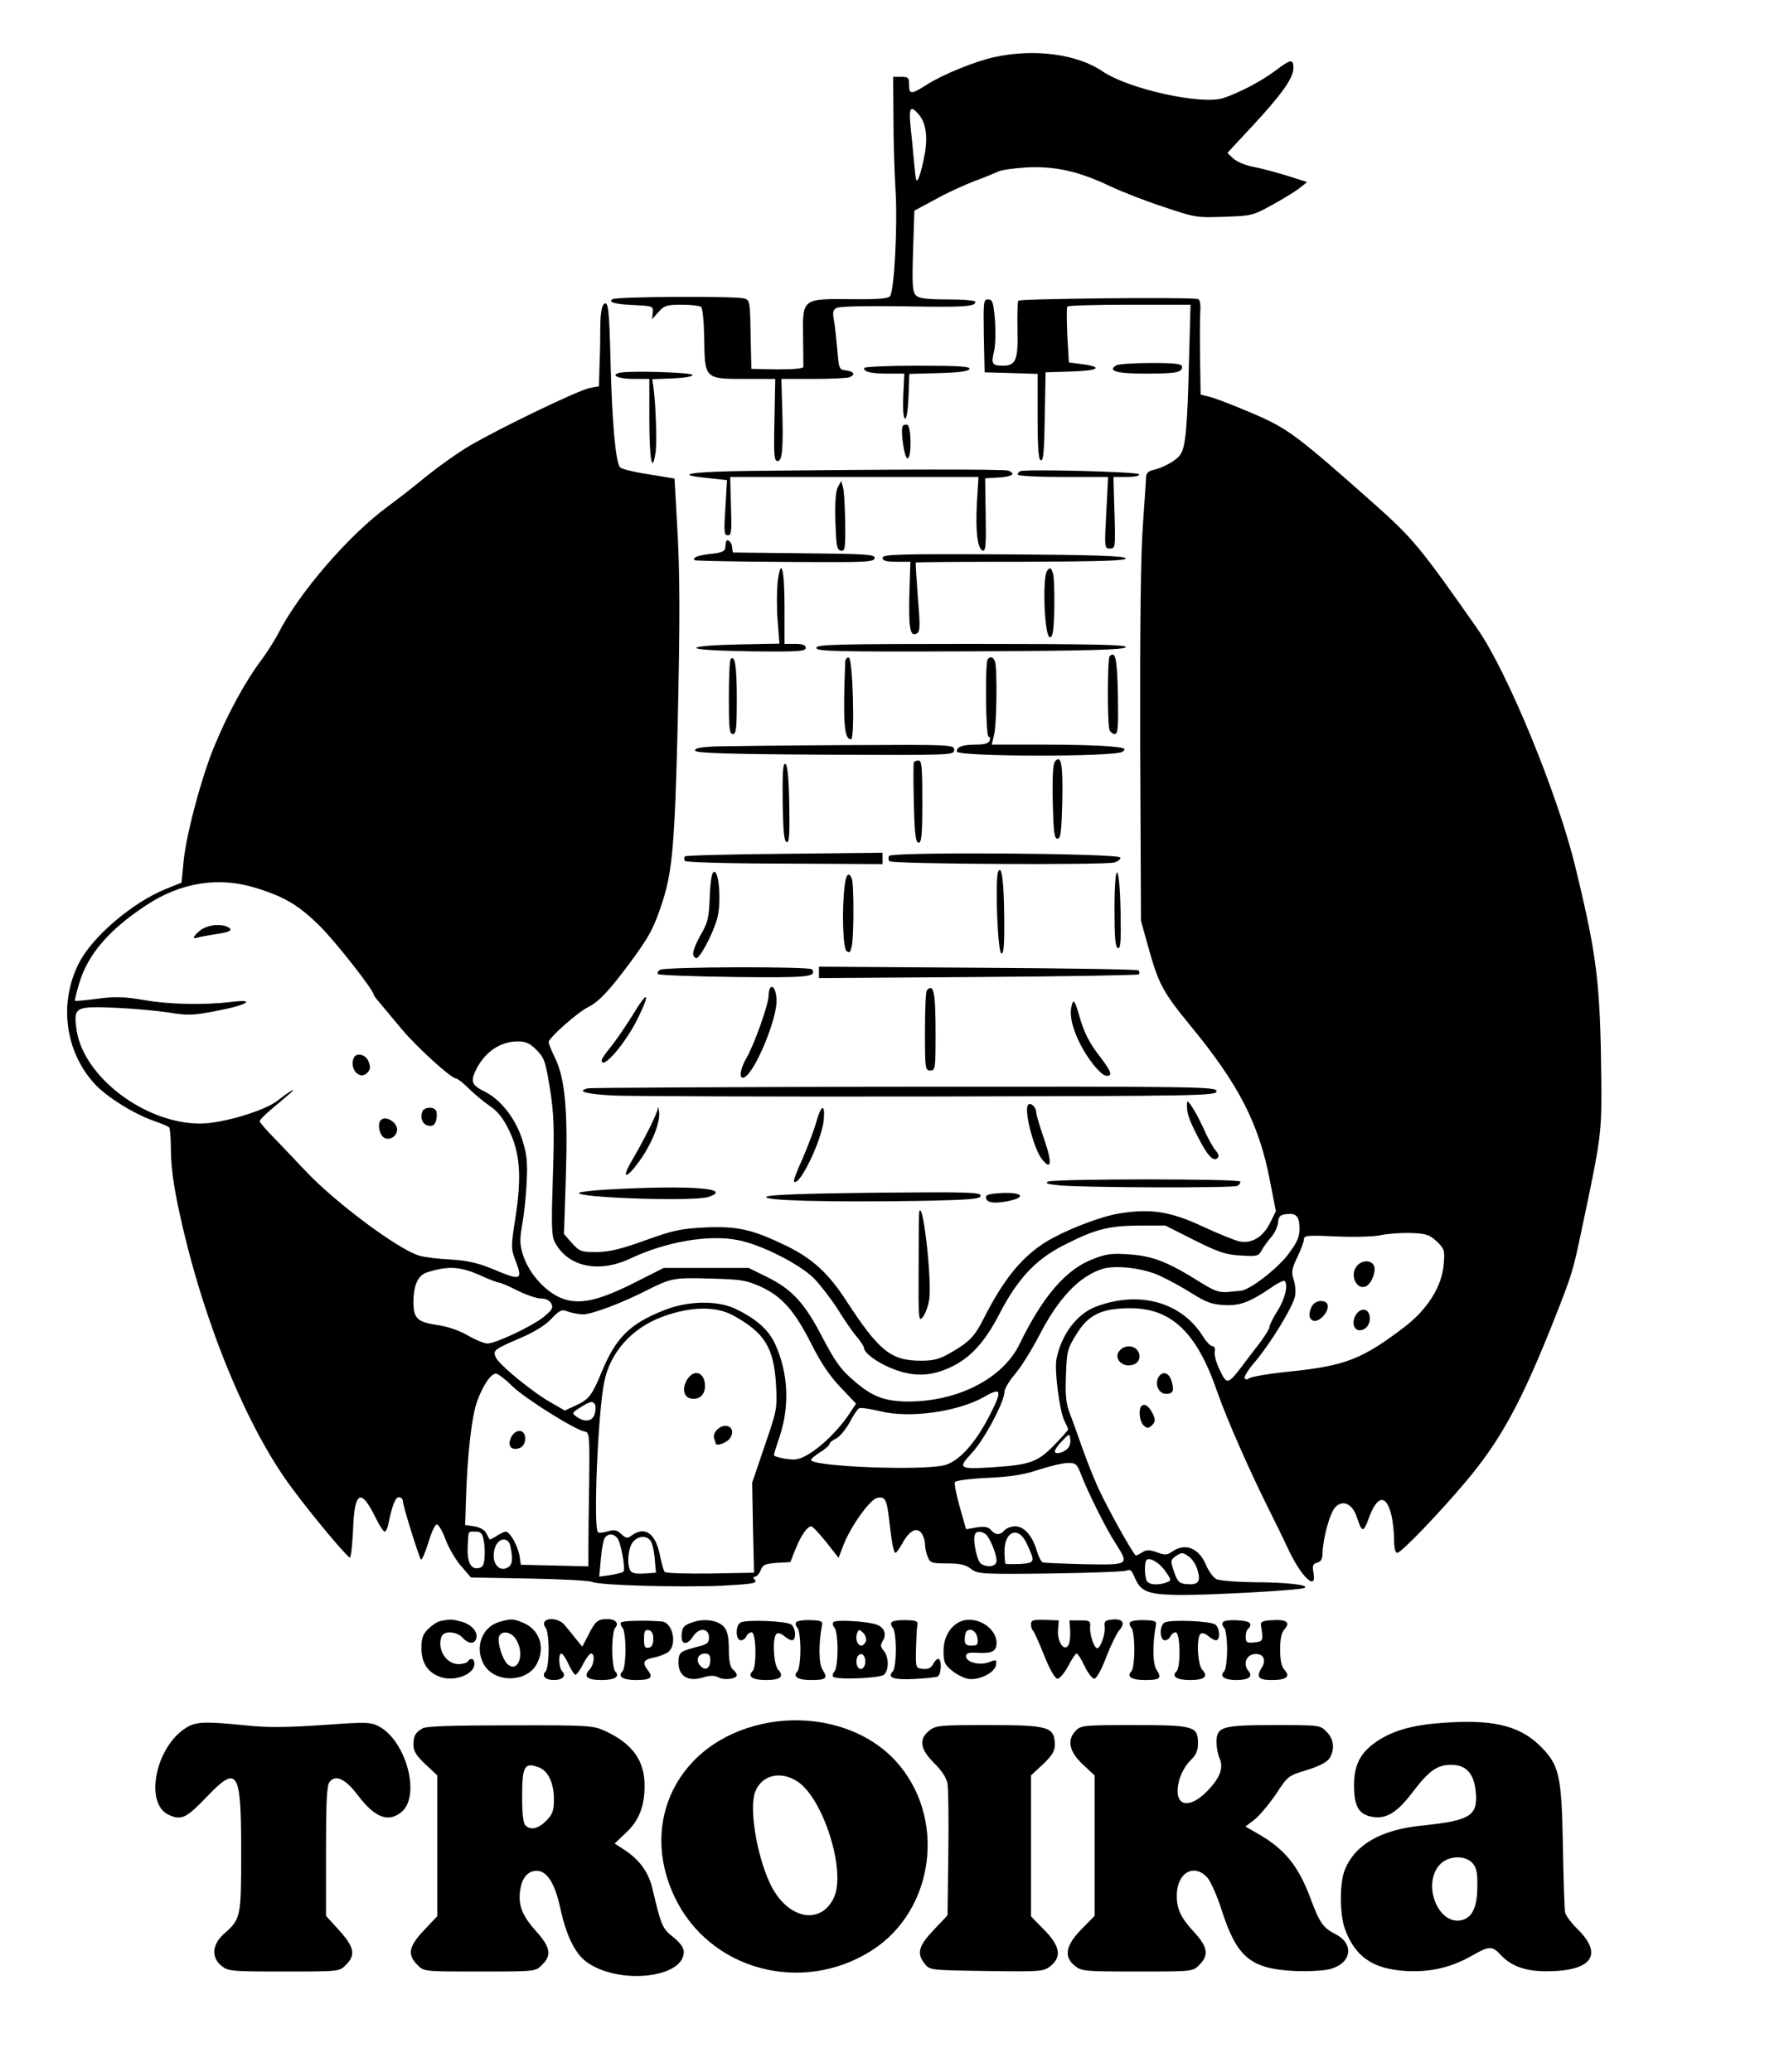
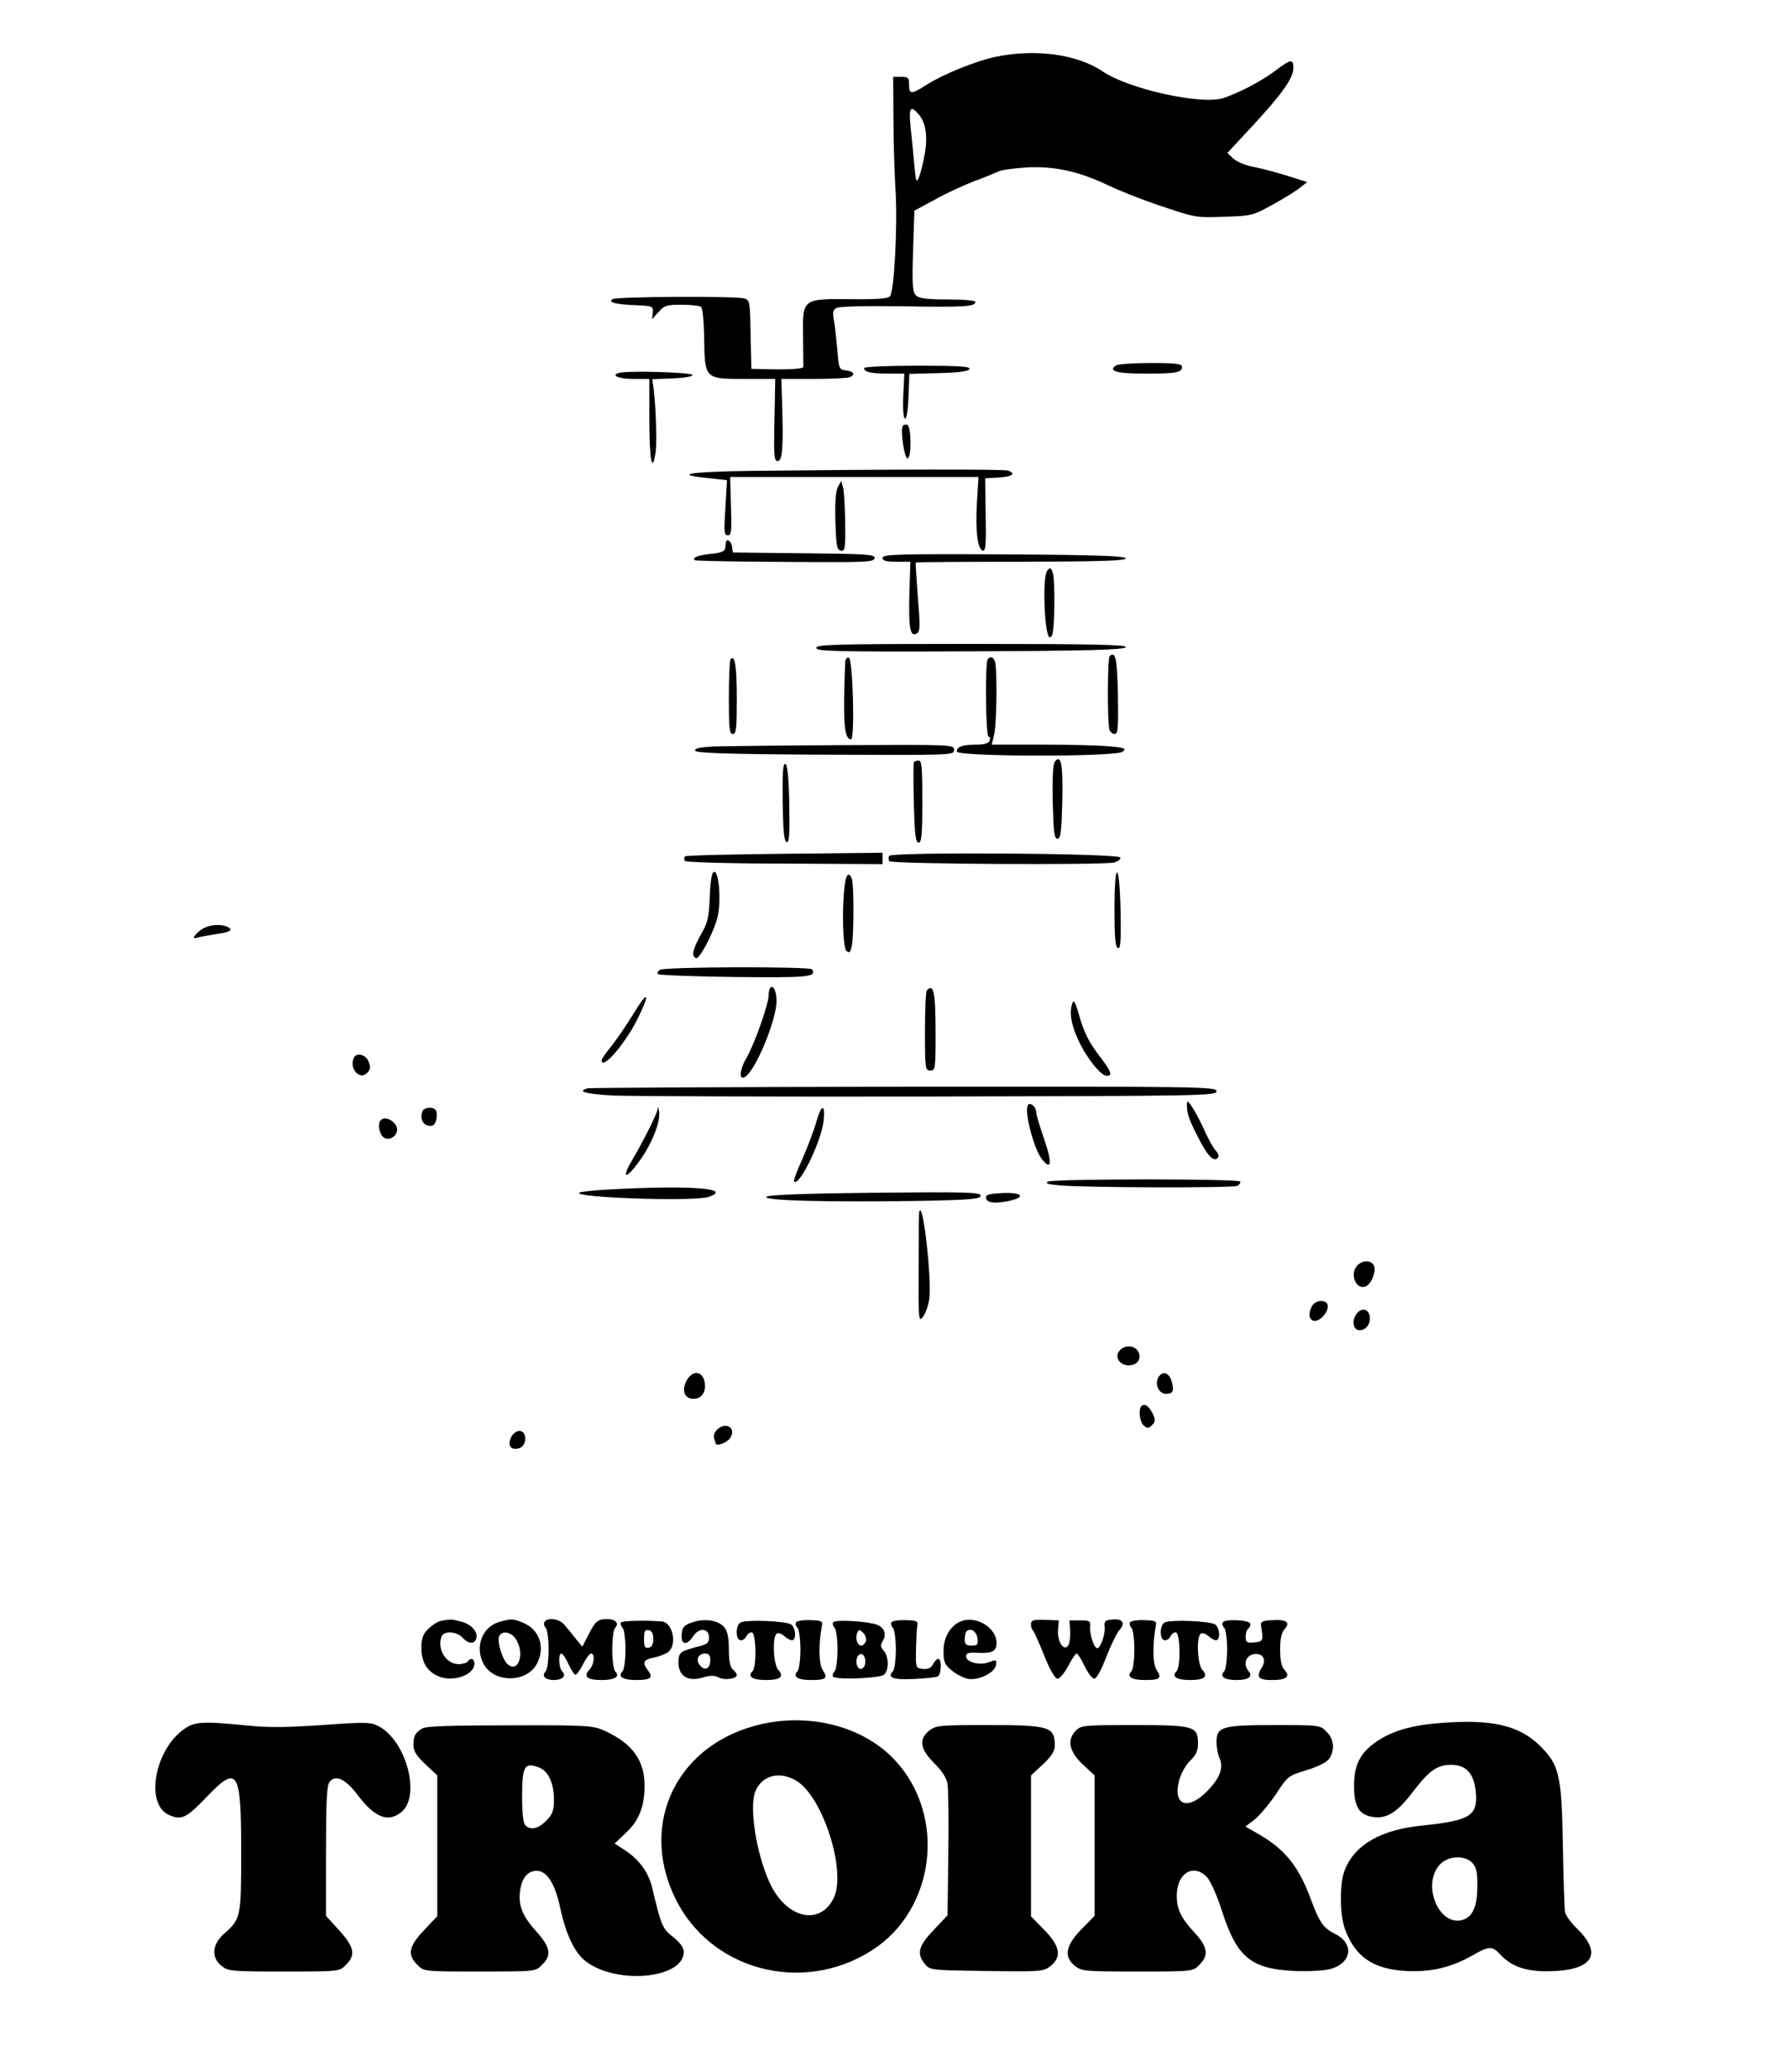
<svg xmlns="http://www.w3.org/2000/svg" version="1.0" width="675pt" height="782pt" viewBox="0 0 675 782" preserveAspectRatio="xMidYMid meet">
  <g transform="translate(0,782) scale(0.1,-0.1)" fill="#000000" stroke="none">
    <path d="M3754 7605 c-74 -16 -195 -65 -258 -105 -58 -37 -66 -37 -66 0 0 27 -3 30 -30 30 l-30 0 1 -157 c0 -87 4 -210 8 -273 8 -132 -5 -378 -21 -398 -8 -9 -45 -12 -145 -11 -186 2 -185 2 -183 -139 1 -59 1 -111 1 -117 -1 -6 -40 -9 -98 -9 l-98 2 -3 130 c-2 125 -3 130 -25 136 -36 9 -481 7 -496 -3 -19 -12 12 -20 94 -23 57 -3 60 -4 58 -28 l-3 -25 25 28 c21 24 31 27 87 27 35 0 68 -4 73 -8 6 -4 11 -57 12 -119 2 -153 2 -153 153 -153 l115 0 -3 -155 c-3 -136 -1 -155 12 -155 18 0 22 48 17 213 l-3 97 120 0 c66 0 127 3 136 6 25 9 19 22 -11 26 -27 3 -28 5 -34 80 -4 42 -9 92 -13 112 -5 28 -3 37 11 44 11 6 114 8 253 6 233 -4 270 -1 270 17 0 5 -46 9 -104 9 -81 0 -108 4 -120 15 -13 13 -15 40 -11 168 l5 152 78 42 c42 24 109 54 147 69 39 14 79 31 90 36 10 6 58 13 106 16 107 6 199 -14 316 -70 44 -21 136 -57 204 -79 118 -40 126 -41 228 -37 101 3 109 5 176 42 39 21 85 49 104 63 l33 26 -73 23 c-41 13 -98 28 -128 34 -30 5 -65 20 -77 31 l-23 22 94 101 c111 120 155 181 155 219 0 36 -10 34 -67 -9 -51 -39 -137 -84 -197 -104 -83 -27 -357 34 -455 100 -96 66 -258 87 -407 55z m-290 -214 c28 -31 37 -79 26 -148 -6 -34 -16 -75 -22 -90 -11 -26 -12 -21 -19 52 -4 44 -10 108 -14 143 -6 65 1 75 29 43z" />
-     <path d="M3842 6685 c-3 -5 -4 -53 -3 -106 3 -117 -6 -139 -54 -139 -42 0 -46 6 -34 56 5 21 6 74 3 117 -6 67 -9 77 -26 77 -17 0 -18 -8 -16 -137 l3 -138 100 -3 100 -3 0 -161 c0 -118 3 -162 12 -165 10 -4 13 36 15 164 l3 168 98 3 c103 3 122 17 38 28 l-48 6 -6 102 c-2 55 -3 104 0 109 2 4 108 7 235 7 l230 0 -6 -217 c-6 -250 -13 -319 -32 -348 -14 -22 -64 -50 -104 -59 -18 -4 -25 -12 -26 -28 0 -13 -6 -95 -12 -183 -8 -107 -11 -380 -10 -825 l3 -665 27 -97 c39 -141 55 -171 159 -298 183 -222 259 -371 300 -583 l23 -118 -22 -44 c-26 -53 -69 -79 -115 -70 -18 4 -80 29 -138 56 -122 57 -196 69 -314 50 -78 -12 -230 -73 -296 -119 -83 -57 -147 -139 -217 -277 -34 -68 -55 -90 -127 -131 -40 -23 -62 -29 -110 -29 -113 0 -158 36 -281 225 -68 105 -128 160 -226 208 -130 63 -184 75 -308 70 -93 -5 -121 -11 -226 -49 -92 -33 -133 -43 -182 -44 -60 0 -65 2 -94 34 l-30 34 7 216 c8 251 -3 369 -40 447 -14 28 -25 56 -25 61 0 16 107 111 150 133 40 20 78 61 155 164 76 103 92 133 125 234 37 115 46 221 57 667 9 407 9 571 -3 770 l-9 159 -97 16 c-54 8 -102 20 -108 26 -17 17 -30 164 -36 384 -5 218 -9 249 -27 231 -7 -7 -12 -42 -12 -84 0 -40 -1 -106 -3 -148 l-2 -77 -34 -6 c-43 -8 -337 -150 -450 -216 -47 -27 -122 -81 -168 -118 -46 -38 -110 -88 -143 -112 -149 -109 -337 -327 -416 -482 -12 -24 -41 -69 -65 -102 -57 -75 -124 -198 -174 -319 -49 -116 -110 -345 -118 -445 l-7 -73 -60 -24 c-127 -52 -277 -180 -328 -281 -75 -149 -52 -331 59 -453 43 -48 146 -113 222 -140 29 -10 55 -21 60 -25 4 -4 7 -47 7 -94 1 -60 11 -134 34 -237 88 -402 252 -802 422 -1030 80 -108 205 -257 219 -263 4 -2 9 44 12 102 5 149 29 163 85 49 14 -29 30 -53 34 -53 5 0 11 12 14 28 15 72 27 102 40 102 8 0 15 -7 15 -15 0 -16 58 -203 68 -220 3 -5 15 22 27 60 11 37 25 70 32 72 6 2 21 -21 33 -54 12 -32 38 -78 59 -102 l38 -44 219 -4 c120 -2 228 -8 239 -13 30 -13 337 -21 490 -14 112 6 133 9 124 21 -9 9 -8 13 0 13 6 0 16 11 21 24 8 21 17 25 61 28 l51 3 20 50 c20 50 44 85 59 85 5 0 30 -27 56 -59 l47 -60 18 47 c26 69 99 172 127 179 30 7 37 -6 45 -76 11 -96 18 -131 25 -131 3 0 15 16 26 36 25 47 54 63 72 38 7 -10 13 -28 13 -40 0 -13 4 -34 10 -48 9 -24 14 -26 73 -26 50 0 70 -5 90 -20 25 -20 37 -21 299 -18 150 2 280 7 289 11 12 6 19 1 29 -23 23 -56 48 -66 157 -69 107 -2 459 17 483 26 28 11 -64 22 -188 22 -68 1 -132 6 -143 12 -11 6 -29 30 -39 54 -27 64 -79 84 -128 49 -19 -13 -27 -13 -57 -2 -28 10 -40 10 -55 0 -11 -7 -22 -12 -24 -12 -8 0 -105 174 -142 254 -19 42 -47 113 -63 159 -16 45 -36 102 -46 127 -13 35 -16 67 -13 141 3 91 6 100 40 155 45 73 95 97 203 97 155 0 251 -91 328 -316 36 -103 122 -298 196 -446 21 -42 53 -107 71 -146 49 -105 109 -163 96 -91 -5 28 -3 34 14 39 14 4 20 14 20 34 1 56 28 156 49 176 29 29 65 11 81 -40 19 -57 24 -58 44 -4 31 87 65 94 85 17 6 -24 11 -68 11 -95 0 -32 4 -51 12 -51 15 0 156 147 258 268 131 155 209 298 330 602 73 185 74 188 110 360 71 335 73 353 72 544 -4 377 -15 472 -98 814 -66 274 -257 739 -371 901 -212 303 -242 339 -382 464 -296 263 -331 289 -458 344 -65 28 -137 56 -160 63 l-43 11 -2 137 c-1 75 -1 156 1 180 1 28 -2 43 -11 44 -53 7 -671 1 -676 -7z m-2876 -2216 c110 -34 164 -67 245 -148 60 -61 199 -238 199 -255 0 -2 11 -17 24 -32 13 -16 50 -59 81 -97 58 -69 187 -187 206 -187 5 0 27 -17 47 -37 21 -21 57 -51 79 -66 30 -20 51 -46 73 -91 42 -85 49 -175 25 -329 -17 -108 -17 -118 -2 -159 31 -80 25 -83 -84 -37 -56 23 -94 32 -159 36 -47 2 -101 9 -120 15 -82 26 -319 203 -430 322 -36 38 -89 94 -117 123 -29 29 -53 57 -53 62 0 5 21 26 46 47 79 66 90 76 74 68 -8 -4 -32 -21 -52 -37 -49 -39 -210 -87 -293 -87 -208 0 -440 176 -466 353 -12 87 -7 90 146 84 66 -3 157 -11 202 -18 73 -12 93 -11 184 7 112 21 149 45 52 33 -99 -12 -232 -10 -329 7 -77 13 -109 14 -176 5 -45 -6 -83 -9 -85 -8 -2 2 6 34 17 70 33 107 112 199 252 291 130 86 273 109 414 65z m1058 -611 c30 -30 34 -43 51 -146 15 -97 17 -146 11 -332 -6 -183 -5 -223 7 -247 49 -94 166 -119 286 -62 136 64 297 91 406 69 88 -17 231 -90 286 -144 25 -26 65 -78 90 -117 24 -39 56 -86 72 -104 15 -18 27 -37 27 -42 0 -17 44 -51 95 -73 76 -33 139 -36 207 -10 88 33 149 95 209 212 68 131 135 203 237 256 122 63 173 76 288 77 l101 0 109 -55 c92 -46 119 -55 176 -58 61 -4 67 -2 78 19 7 13 23 35 35 49 13 14 25 39 27 55 2 25 8 31 32 33 37 5 49 -8 49 -56 0 -31 -10 -52 -43 -96 -41 -54 -145 -135 -179 -137 -9 -1 -32 -3 -52 -5 -29 -2 -51 6 -100 37 -121 76 -179 99 -265 105 -67 5 -88 3 -139 -17 -102 -38 -191 -141 -278 -321 -64 -132 -237 -219 -427 -217 -86 2 -130 19 -200 80 -48 41 -69 71 -117 162 -67 130 -115 182 -211 229 l-67 33 -160 0 -161 0 -119 -60 c-141 -70 -212 -82 -282 -47 -55 29 -107 90 -128 151 -14 44 -15 60 -5 118 7 38 15 110 17 161 4 78 1 105 -17 163 -26 79 -80 149 -142 180 -50 25 -54 38 -30 86 34 65 91 103 156 103 30 0 45 -7 70 -32z m3397 -723 c29 -28 31 -33 26 -88 -7 -82 -61 -168 -147 -234 -158 -121 -224 -147 -426 -168 -81 -8 -153 -20 -160 -26 -8 -6 -14 -6 -18 0 -3 5 14 33 40 63 57 67 142 206 150 246 4 17 1 45 -5 63 -9 28 -8 39 14 85 14 29 25 60 25 68 0 14 16 15 123 10 68 -3 142 -1 167 5 25 5 75 9 112 8 59 -2 71 -6 99 -32z m-3602 -131 c29 -13 58 -24 63 -24 6 0 37 -13 70 -30 32 -16 72 -30 88 -30 19 0 33 -7 40 -19 8 -16 4 -24 -29 -51 -47 -37 -181 -100 -212 -100 -12 0 -46 14 -75 31 -33 19 -78 34 -116 39 -73 11 -88 25 -88 85 0 66 17 103 53 114 80 25 125 22 206 -15z m2556 2 c33 -15 88 -45 124 -68 53 -33 75 -41 121 -43 59 -3 96 11 178 67 24 17 46 27 49 24 14 -14 2 -67 -26 -111 -17 -27 -31 -55 -31 -62 0 -7 -17 -34 -37 -61 -21 -27 -51 -66 -67 -88 -53 -69 -57 -70 -83 -16 -13 26 -22 57 -20 70 3 13 -1 22 -9 22 -7 0 -22 16 -34 35 -81 131 -240 176 -405 114 -72 -27 -131 -106 -149 -198 -8 -44 12 -197 30 -233 8 -15 14 -29 14 -32 0 -4 -24 -30 -53 -60 -61 -63 -91 -74 -229 -83 -131 -8 -136 -5 -81 54 46 49 123 193 123 231 0 11 18 41 40 67 22 25 62 90 91 145 71 139 150 223 237 251 50 16 154 4 217 -25z m-1506 -41 c81 -37 128 -90 192 -216 36 -72 69 -121 110 -164 l59 -62 -26 -39 c-38 -58 -103 -122 -152 -151 -35 -21 -50 -24 -87 -18 -25 3 -45 10 -45 14 0 4 9 33 20 65 40 117 35 243 -15 353 -25 56 -75 99 -155 136 -68 30 -175 28 -263 -7 -129 -50 -184 -104 -237 -234 -38 -91 -48 -103 -100 -127 l-39 -18 -52 30 c-68 38 -195 142 -208 170 -12 27 -9 30 93 74 50 21 94 48 116 72 33 34 39 37 64 27 15 -5 40 -10 56 -10 33 0 148 43 243 92 90 45 100 47 238 43 113 -3 134 -6 188 -30z m-103 -109 c119 -65 154 -122 162 -262 5 -90 3 -96 -43 -231 l-47 -138 3 -170 4 -170 -164 -3 c-91 -1 -168 1 -173 6 -4 4 -12 32 -18 62 -16 83 -56 112 -106 76 -17 -13 -21 -12 -40 5 -16 15 -26 17 -51 10 -17 -5 -34 -7 -37 -3 -18 18 0 453 24 568 23 111 103 201 217 244 107 40 203 42 269 6z m-832 -268 c49 -47 234 -163 271 -170 19 -3 20 -10 18 -193 -2 -105 -3 -218 -3 -253 l0 -63 -127 3 -128 3 -5 35 c-7 37 -36 90 -52 90 -5 0 -20 -7 -34 -16 -13 -9 -26 -15 -27 -13 -1 2 -7 13 -13 24 -6 12 -25 22 -45 25 l-34 5 3 95 c5 170 22 318 43 374 23 62 53 105 72 102 7 -1 35 -22 61 -48z m1796 -117 c-53 -101 -112 -165 -165 -180 -82 -22 -505 -6 -505 20 0 4 16 17 35 29 19 12 35 26 35 31 0 5 11 14 24 20 13 6 36 33 51 60 14 27 30 51 36 54 5 4 40 -1 77 -10 112 -29 298 -3 398 55 64 37 67 23 14 -79z m-1485 49 c3 -5 3 -21 -1 -35 -7 -29 -38 -34 -69 -11 -18 13 -17 15 15 35 39 24 46 25 55 11z m1785 -164 c-14 -18 -50 -27 -50 -13 0 6 12 24 28 40 26 27 27 28 30 7 2 -12 -1 -27 -8 -34z m48 -98 c26 -68 96 -209 131 -262 52 -82 53 -82 -116 -79 -82 2 -153 5 -159 7 -5 2 -16 22 -22 44 -17 57 -48 92 -82 92 -15 0 -33 -7 -40 -15 -16 -19 -34 -19 -51 1 -10 12 -23 14 -54 10 l-40 -7 -24 85 c-13 46 -21 88 -18 93 4 6 59 13 124 16 87 4 138 12 193 31 41 13 90 25 108 25 30 1 35 -3 50 -41z m-2253 -251 c4 -18 5 -49 3 -68 -2 -26 -8 -35 -25 -37 -29 -4 -42 28 -38 89 3 54 0 49 30 49 19 0 25 -6 30 -33z m1892 25 c16 -10 43 -75 43 -102 0 -21 -32 -28 -59 -11 -14 9 -31 87 -23 109 4 14 21 15 39 4z m155 -33 c35 -74 34 -77 -22 -81 -29 -1 -54 -1 -56 1 -2 2 -4 24 -4 47 0 75 51 96 82 33z m-1543 17 c14 -17 32 -118 23 -127 -4 -4 -26 -9 -49 -13 l-42 -6 6 67 c3 38 10 74 16 81 13 16 32 15 46 -2z m130 -19 c5 -13 11 -44 12 -68 l4 -44 -44 -3 c-28 -2 -47 1 -52 10 -14 21 -10 82 7 106 21 30 62 29 73 -1z m-534 -9 c11 -50 9 -71 -7 -82 -39 -24 -69 24 -49 77 13 34 48 37 56 5z m2562 -43 c12 -9 27 -32 32 -52 12 -43 2 -55 -44 -51 -26 3 -32 9 -45 46 -14 41 -14 44 4 58 25 17 27 17 53 -1z m-89 -56 c22 -31 22 -34 5 -40 -32 -13 -71 -10 -77 7 -8 20 -8 69 0 77 12 12 50 -11 72 -44z" />
    <path d="M775 4320 c-12 -4 -27 -16 -35 -25 -14 -17 -13 -18 15 -11 17 4 49 9 73 13 43 6 54 16 26 27 -21 8 -54 7 -79 -4z" />
    <path d="M1334 3826 c-16 -41 24 -83 51 -55 12 12 14 21 6 42 -11 29 -48 37 -57 13z" />
    <path d="M1594 3626 c-10 -26 1 -51 23 -54 17 -3 24 3 29 22 3 14 3 30 -1 35 -9 16 -45 13 -51 -3z" />
    <path d="M1437 3593 c-13 -12 -7 -50 9 -64 18 -15 47 -2 52 23 6 29 -42 61 -61 41z" />
    <path d="M5117 3039 c-24 -33 2 -87 35 -74 21 8 40 53 33 76 -8 26 -50 25 -68 -2z" />
    <path d="M4950 2891 c-14 -28 -12 -48 5 -55 20 -7 55 28 55 54 0 27 -45 27 -60 1z" />
    <path d="M5117 2860 c-18 -26 -11 -60 13 -60 24 0 42 24 38 52 -4 30 -32 35 -51 8z" />
    <path d="M2594 2616 c-22 -34 -15 -70 14 -74 31 -5 52 15 52 47 0 51 -39 67 -66 27z" />
    <path d="M2705 2424 c-9 -9 -14 -23 -11 -31 3 -8 6 -17 6 -19 0 -14 41 0 54 18 27 38 -15 66 -49 32z" />
    <path d="M1928 2395 c-14 -31 0 -50 31 -40 30 9 30 65 1 65 -12 0 -25 -10 -32 -25z" />
    <path d="M4211 6441 c-33 -21 3 -31 109 -31 117 0 140 4 140 26 0 11 -24 14 -117 14 -65 0 -124 -4 -132 -9z" />
    <path d="M3260 6431 c0 -15 28 -21 92 -21 l60 0 -4 -85 c-2 -52 1 -85 7 -85 6 0 11 36 13 85 l3 84 111 3 c78 2 113 7 116 16 3 9 -41 12 -197 12 -111 0 -201 -4 -201 -9z" />
    <path d="M2337 6413 c-35 -9 -4 -23 54 -23 l59 0 0 -154 c0 -152 11 -210 24 -120 5 43 0 184 -9 246 l-4 27 77 3 c45 2 76 7 75 13 -3 10 -242 17 -276 8z" />
    <path d="M3406 6212 c-9 -15 6 -122 18 -122 16 0 15 122 -1 127 -6 2 -14 0 -17 -5z" />
    <path d="M2833 6043 c-233 -3 -297 -14 -162 -27 l72 -8 -6 -104 c-6 -91 -5 -104 9 -104 14 0 15 15 12 110 l-3 110 469 0 468 0 -6 -97 c-6 -107 2 -174 22 -181 11 -3 13 24 11 134 l-2 139 51 3 c51 3 67 14 36 26 -15 6 -447 5 -971 -1z" />
-     <path d="M3850 6042 c-6 -2 -10 -8 -10 -13 0 -5 74 -9 171 -9 l170 0 -7 -135 c-7 -132 -7 -135 14 -135 20 0 21 3 17 135 l-4 135 50 0 c30 0 49 4 47 10 -3 10 -422 20 -448 12z" />
    <path d="M3162 5983 c-9 -15 -12 -60 -10 -130 3 -93 5 -108 21 -111 15 -3 17 7 16 105 -1 59 -4 119 -8 133 l-7 25 -12 -22z" />
    <path d="M2739 5773 c-1 -5 -2 -15 -3 -23 -1 -10 -17 -17 -53 -20 -48 -5 -72 -14 -62 -24 4 -4 344 -8 577 -7 83 1 102 4 102 16 0 13 -39 15 -267 17 l-268 3 -3 23 c-3 20 -21 32 -23 15z" />
    <path d="M3330 5715 c0 -11 12 -15 53 -15 l52 0 -4 -124 c-3 -128 3 -162 29 -146 12 7 12 29 3 137 -5 70 -9 129 -8 130 1 2 180 3 399 3 305 1 396 4 393 13 -3 9 -115 13 -460 15 -402 2 -457 0 -457 -13z" />
-     <path d="M2934 5624 c-3 -31 -4 -97 0 -145 l7 -88 -156 -3 c-93 -2 -156 -7 -158 -13 -1 -6 74 -11 206 -13 180 -2 207 0 207 13 0 11 -11 15 -40 15 l-40 0 0 139 c0 145 -13 194 -26 95z" />
    <path d="M3951 5666 c-19 -23 -10 -251 10 -251 11 0 15 23 17 111 1 61 -1 121 -6 133 -7 20 -10 21 -21 7z" />
    <path d="M3080 5375 c0 -13 69 -15 582 -13 454 2 582 6 586 16 3 9 -118 12 -582 12 -516 0 -586 -2 -586 -15z" />
    <path d="M4187 5344 c-9 -9 -9 -256 -1 -278 3 -9 13 -16 20 -16 12 0 14 25 12 147 -3 137 -9 168 -31 147z" />
-     <path d="M2757 5333 c-4 -3 -7 -69 -7 -145 0 -116 2 -138 15 -138 13 0 15 21 15 133 0 123 -7 167 -23 150z" />
+     <path d="M2757 5333 c-4 -3 -7 -69 -7 -145 0 -116 2 -138 15 -138 13 0 15 21 15 133 0 123 -7 167 -23 150" />
    <path d="M3189 5323 c-9 -233 -4 -293 22 -293 15 0 7 302 -8 308 -7 2 -13 -5 -14 -15z" />
    <path d="M3727 5333 c-11 -10 -8 -293 3 -293 5 0 7 -7 4 -15 -4 -10 -20 -15 -49 -15 -53 0 -75 -8 -75 -26 0 -20 597 -21 625 -1 16 12 11 15 -45 20 -35 4 -150 7 -255 7 l-193 0 9 38 c10 42 12 252 3 276 -7 17 -16 20 -27 9z" />
    <path d="M2692 5003 c-52 -3 -72 -7 -69 -16 3 -9 122 -13 490 -15 482 -2 487 -2 487 18 0 20 -5 20 -417 18 -230 -1 -451 -4 -491 -5z" />
    <path d="M3981 4947 c-8 -10 -11 -56 -9 -153 3 -116 6 -139 18 -139 12 0 15 23 18 138 3 142 -4 181 -27 154z" />
    <path d="M3448 4943 c-2 -5 -2 -74 0 -155 3 -119 7 -148 18 -148 11 0 14 28 14 155 0 128 -2 155 -14 155 -8 0 -16 -3 -18 -7z" />
    <path d="M2953 4794 c2 -109 5 -148 15 -152 10 -3 12 27 10 144 -2 102 -7 149 -15 151 -9 3 -11 -34 -10 -143z" />
    <path d="M2584 4588 c-3 -5 -3 -12 0 -17 3 -5 172 -10 376 -10 l370 -2 0 21 0 22 -371 -4 c-204 -2 -373 -6 -375 -10z" />
    <path d="M3355 4590 c-4 -6 -3 -16 1 -20 11 -11 806 -15 847 -5 15 4 26 12 24 19 -5 16 -862 22 -872 6z" />
-     <path d="M3766 4530 c-12 -29 -2 -303 12 -308 9 -3 12 28 11 135 -1 139 -10 203 -23 173z" />
    <path d="M2678 4437 c-3 -81 -7 -99 -36 -148 -18 -33 -30 -64 -26 -73 3 -9 10 -14 14 -11 20 12 71 116 79 162 12 62 3 163 -14 163 -9 0 -14 -28 -17 -93z" />
    <path d="M4205 4388 c0 -106 3 -142 13 -146 10 -3 12 26 10 139 -4 191 -23 198 -23 7z" />
    <path d="M3187 4478 c-11 -89 -7 -235 7 -247 11 -9 15 -5 20 20 8 40 8 232 0 253 -11 28 -22 17 -27 -26z" />
    <path d="M2490 4160 c-8 -5 -11 -12 -7 -16 4 -4 134 -9 289 -11 278 -3 310 0 292 29 -7 11 -556 10 -574 -2z" />
-     <path d="M3090 4150 l0 -21 600 4 c330 2 603 7 607 10 3 4 3 10 -1 15 -4 4 -277 8 -607 10 l-599 4 0 -22z" />
    <path d="M2907 4093 c-4 -3 -7 -17 -7 -30 0 -33 -55 -188 -86 -240 -24 -42 -26 -82 -3 -67 40 24 119 215 119 287 0 35 -12 61 -23 50z" />
    <path d="M3497 4083 c-4 -3 -7 -73 -7 -155 0 -141 1 -148 20 -148 19 0 20 7 20 139 0 158 -7 191 -33 164z" />
    <path d="M2388 3991 c-27 -43 -64 -98 -83 -121 -19 -23 -35 -46 -35 -51 0 -41 90 63 136 157 50 101 39 110 -18 15z" />
    <path d="M4047 4036 c-14 -35 -6 -82 22 -142 31 -67 85 -134 107 -134 22 0 17 16 -21 66 -48 62 -65 97 -85 168 -12 42 -19 54 -23 42z" />
    <path d="M2218 3713 c-44 -11 -10 -21 90 -27 59 -3 596 -5 1195 -4 1036 2 1087 3 1087 20 0 17 -54 18 -1177 17 -648 -1 -1186 -4 -1195 -6z" />
    <path d="M4479 3660 c-3 -35 4 -59 38 -125 38 -76 61 -101 77 -85 6 6 4 16 -7 28 -9 10 -25 39 -37 64 -31 71 -70 135 -71 118z" />
    <path d="M3877 3647 c-11 -30 25 -164 54 -201 36 -46 40 -15 9 74 -16 47 -30 92 -30 101 0 23 -26 44 -33 26z" />
    <path d="M2482 3637 c-2 -19 -52 -119 -102 -204 -37 -65 -15 -61 33 6 46 64 79 146 74 184 -2 18 -5 24 -5 14z" />
    <path d="M3079 3583 c-9 -32 -33 -94 -52 -138 -20 -43 -34 -81 -31 -84 20 -20 104 154 112 232 6 65 -10 59 -29 -10z" />
    <path d="M3955 3361 c-14 -6 -3 -10 40 -14 81 -9 661 -11 674 -2 6 3 11 10 11 16 0 11 -696 11 -725 0z" />
    <path d="M2293 3331 c-56 -3 -104 -9 -108 -12 -18 -19 436 -34 488 -16 97 33 -70 45 -380 28z" />
    <path d="M2892 3304 c-20 -15 232 -21 571 -16 202 4 237 7 237 20 0 13 -49 14 -396 11 -274 -3 -402 -8 -412 -15z" />
    <path d="M3720 3303 c0 -21 25 -26 77 -17 74 14 67 34 -11 32 -47 -2 -66 -6 -66 -15z" />
    <path d="M3468 3245 c-1 -5 -2 -101 -2 -213 -1 -192 0 -202 16 -182 9 11 20 41 24 66 11 74 -25 388 -38 329z" />
    <path d="M4226 2725 c-29 -30 10 -70 52 -54 24 9 29 38 10 57 -16 16 -44 15 -62 -3z" />
    <path d="M4370 2621 c-14 -27 3 -61 30 -61 25 0 31 11 21 46 -9 35 -36 43 -51 15z" />
    <path d="M4307 2514 c-13 -13 -7 -61 9 -74 12 -11 18 -11 31 2 13 14 13 20 2 44 -15 29 -30 39 -42 28z" />
    <path d="M1663 1703 c-12 -2 -33 -16 -47 -30 -21 -20 -26 -36 -26 -73 0 -56 25 -93 73 -109 54 -18 127 11 127 50 0 20 -15 25 -25 9 -3 -5 -19 -10 -35 -10 -47 0 -82 57 -64 104 9 23 57 20 79 -4 21 -23 43 -26 51 -6 10 25 -15 55 -54 66 -38 10 -41 10 -79 3z" />
    <path d="M1883 1699 c-64 -19 -92 -94 -59 -157 38 -74 164 -74 202 0 32 62 10 128 -52 154 -38 16 -46 16 -91 3z m63 -64 c35 -53 11 -130 -30 -96 -20 17 -41 84 -33 105 9 24 45 19 63 -9z" />
    <path d="M2054 1699 c-3 -6 -1 -16 5 -22 6 -6 11 -43 11 -82 0 -39 -5 -76 -11 -82 -17 -17 -2 -33 31 -33 33 0 48 16 31 33 -13 13 -15 67 -3 67 5 0 17 -18 27 -40 10 -22 22 -40 26 -40 5 0 18 18 29 40 11 22 25 40 30 40 16 0 12 -42 -6 -61 -24 -26 -9 -39 46 -39 50 0 71 13 51 33 -6 6 -11 43 -11 82 0 39 5 76 11 82 16 16 2 33 -29 33 -37 0 -46 -8 -72 -60 l-23 -44 -24 29 c-13 17 -32 40 -43 53 -19 23 -64 30 -76 11z" />
    <path d="M2343 1697 c-3 -5 0 -14 6 -20 6 -6 11 -43 11 -82 0 -39 -5 -76 -11 -82 -20 -20 1 -33 51 -33 55 0 66 9 45 36 -23 30 -18 41 23 49 20 4 45 14 55 22 33 30 14 111 -26 114 -61 5 -150 3 -154 -4z m122 -62 c0 -20 -6 -31 -17 -33 -15 -3 -18 4 -18 33 0 29 3 36 18 33 11 -2 17 -13 17 -33z" />
    <path d="M2610 1697 c-29 -10 -36 -18 -38 -44 -4 -41 20 -45 44 -7 22 33 59 30 59 -5 0 -21 -7 -27 -46 -36 -64 -17 -69 -21 -69 -60 0 -50 36 -72 90 -56 30 9 45 9 61 1 22 -12 69 -6 69 9 0 5 -7 14 -15 21 -10 9 -15 32 -15 75 0 45 -5 69 -17 84 -22 27 -77 35 -123 18z m70 -141 c0 -32 -18 -43 -37 -23 -20 20 -10 47 17 47 15 0 20 -7 20 -24z" />
    <path d="M2794 1697 c-20 -11 -19 -67 1 -67 9 0 18 7 21 15 4 8 12 15 20 15 17 0 20 -130 3 -147 -20 -20 1 -33 51 -33 55 0 70 13 46 39 -18 20 -23 126 -5 136 5 4 18 0 28 -9 10 -9 23 -16 29 -16 17 0 15 45 -2 59 -17 14 -170 20 -192 8z" />
    <path d="M3004 1698 c-4 -5 -1 -15 5 -21 6 -6 11 -43 11 -82 0 -39 -5 -76 -11 -82 -20 -20 1 -33 50 -33 58 0 66 6 45 38 -15 22 -16 97 -3 167 4 17 -2 20 -44 21 -26 1 -50 -3 -53 -8z" />
    <path d="M3144 1698 c-4 -5 -1 -15 5 -21 6 -6 11 -43 11 -82 0 -39 -5 -76 -11 -82 -6 -6 -9 -15 -6 -20 8 -13 175 -7 192 7 20 16 19 69 -1 91 -12 14 -13 21 -3 37 15 25 6 50 -23 61 -36 13 -157 20 -164 9z m123 -72 c-4 -9 -11 -16 -17 -16 -15 0 -24 26 -16 47 6 15 8 15 23 1 9 -9 13 -24 10 -32z m-2 -76 c0 -27 -22 -39 -31 -16 -8 22 3 49 19 43 6 -2 12 -14 12 -27z" />
    <path d="M3364 1698 c-4 -5 -1 -15 5 -21 6 -6 11 -43 11 -82 0 -39 -5 -76 -11 -82 -24 -24 2 -33 80 -29 43 2 84 6 90 10 13 9 15 66 1 66 -5 0 -14 -9 -20 -21 -8 -14 -19 -19 -38 -17 -27 3 -27 4 -26 73 1 39 3 79 5 90 4 17 -2 20 -44 21 -26 1 -50 -3 -53 -8z" />
    <path d="M3624 1701 c-39 -17 -64 -60 -64 -111 0 -41 4 -52 30 -73 16 -14 43 -28 60 -32 40 -9 104 22 108 52 3 20 1 21 -27 10 -36 -13 -86 0 -86 23 0 11 10 14 35 13 62 -4 80 4 80 37 0 58 -78 105 -136 81z m64 -64 c3 -23 0 -27 -22 -27 -21 0 -26 5 -26 23 0 13 3 27 7 31 15 14 38 0 41 -27z" />
    <path d="M3890 1691 c0 -10 3 -21 8 -25 4 -4 23 -46 42 -94 22 -55 41 -87 50 -87 8 0 26 21 40 47 14 27 28 48 32 48 4 0 18 -21 30 -47 13 -27 29 -48 37 -48 8 0 27 34 45 82 17 44 40 91 50 102 24 27 11 44 -30 39 -24 -2 -29 -7 -26 -28 3 -27 -16 -80 -28 -80 -12 0 -29 52 -27 80 2 23 -1 25 -38 25 l-40 0 3 -40 c1 -22 -2 -47 -8 -55 -16 -24 -42 17 -38 60 l3 35 -52 2 c-45 1 -53 -1 -53 -16z" />
    <path d="M4264 1698 c-4 -5 -1 -15 5 -21 6 -6 11 -43 11 -82 0 -39 -5 -76 -11 -82 -20 -20 1 -33 50 -33 58 0 66 6 45 38 -15 22 -16 97 -3 167 4 17 -2 20 -44 21 -26 1 -50 -3 -53 -8z" />
    <path d="M4394 1697 c-20 -11 -19 -67 1 -67 9 0 18 7 21 15 4 8 12 15 20 15 17 0 20 -130 3 -147 -20 -20 1 -33 51 -33 55 0 70 13 46 39 -18 20 -23 126 -5 136 5 4 18 0 28 -9 10 -9 23 -16 29 -16 17 0 15 45 -2 59 -17 14 -170 20 -192 8z" />
    <path d="M4614 1698 c-4 -5 -1 -15 5 -21 6 -6 11 -43 11 -82 0 -39 -5 -76 -11 -82 -19 -19 0 -33 46 -33 47 0 64 13 45 35 -21 25 -8 60 23 63 32 4 46 -21 29 -49 -24 -38 -15 -49 37 -49 56 0 71 13 47 39 -11 12 -16 37 -16 76 0 39 5 64 16 76 24 26 9 38 -44 35 -40 -2 -47 -6 -44 -22 9 -55 8 -59 -25 -62 -29 -3 -33 0 -33 22 0 14 5 28 11 31 5 4 8 12 6 18 -4 14 -95 18 -103 5z" />
    <path d="M2875 1314 c-315 -70 -465 -367 -330 -652 131 -277 481 -371 745 -202 239 153 282 506 88 716 -116 126 -315 180 -503 138z m131 -215 c99 -61 188 -340 140 -441 -52 -108 -180 -78 -242 57 -51 111 -78 286 -54 345 25 61 93 78 156 39z" />
    <path d="M5438 1318 c-110 -8 -183 -29 -244 -70 -62 -43 -86 -89 -85 -169 0 -75 18 -106 67 -115 54 -10 95 15 154 93 62 81 92 103 146 103 55 0 85 -32 92 -100 9 -92 -19 -110 -200 -129 -156 -15 -254 -71 -293 -165 -21 -49 -21 -167 -1 -224 38 -106 106 -153 231 -160 94 -5 170 13 251 59 63 36 74 36 105 3 40 -44 95 -64 179 -63 168 1 211 64 109 162 -21 21 -41 48 -44 60 -2 12 -6 123 -8 247 -5 275 -13 310 -90 385 -77 74 -180 98 -369 83z m118 -529 c15 -17 19 -36 18 -89 0 -76 -19 -116 -58 -126 -91 -22 -153 140 -81 212 32 32 94 33 121 3z" />
    <path d="M704 1301 c-117 -71 -161 -287 -67 -330 47 -21 65 -13 140 65 120 126 133 107 133 -204 0 -247 -1 -253 -64 -309 -46 -40 -50 -90 -10 -122 25 -20 39 -21 236 -21 208 0 209 0 233 25 38 37 32 67 -25 130 l-50 55 0 243 c0 188 3 247 13 262 23 30 61 12 108 -51 65 -85 115 -103 165 -61 72 62 16 269 -88 323 -29 15 -48 16 -213 4 -136 -9 -206 -10 -289 -1 -151 15 -186 14 -222 -8z" />
    <path d="M1595 1298 c-28 -16 -35 -28 -35 -63 0 -23 11 -41 45 -73 l45 -42 0 -266 0 -265 -50 -53 c-58 -61 -64 -93 -25 -131 24 -25 24 -25 235 -25 211 0 211 0 235 25 38 37 32 67 -24 129 -53 59 -68 101 -57 161 8 42 30 65 61 65 39 0 69 -48 89 -141 22 -102 55 -170 98 -202 118 -88 368 -63 368 37 0 16 -13 34 -40 56 -41 32 -45 42 -79 185 -14 59 -48 106 -102 142 l-40 26 39 37 c51 46 73 99 74 176 2 99 -45 165 -154 214 -40 18 -66 20 -353 19 -213 0 -316 -3 -330 -11z m439 -148 c34 -13 56 -59 56 -120 0 -44 -5 -56 -29 -81 -31 -31 -59 -37 -79 -17 -8 8 -12 47 -12 108 0 116 9 131 64 110z" />
    <path d="M3506 1289 c-40 -32 -35 -69 18 -122 29 -28 47 -56 51 -78 3 -19 5 -139 3 -266 l-3 -231 -52 -55 c-58 -61 -65 -89 -34 -128 19 -24 22 -24 233 -27 205 -3 215 -2 241 18 44 35 37 76 -23 137 l-50 51 0 266 0 266 45 42 c34 32 45 50 45 73 -1 69 -22 75 -253 75 -181 0 -196 -1 -221 -21z" />
    <path d="M4060 1290 c-35 -35 -27 -79 25 -128 l45 -42 0 -265 0 -265 -50 -51 c-60 -61 -67 -104 -24 -138 25 -20 39 -21 236 -21 208 0 209 0 233 25 37 36 32 68 -19 123 -50 54 -66 87 -66 138 0 86 64 124 115 69 13 -15 38 -71 55 -125 57 -177 109 -220 275 -228 51 -2 109 1 133 7 82 22 93 95 21 132 -46 23 -60 42 -94 134 -47 126 -99 189 -204 248 l-42 24 34 26 c19 15 55 58 81 96 45 69 47 70 116 91 43 13 75 29 85 43 22 32 19 74 -10 102 -24 25 -27 25 -197 25 -198 0 -218 -6 -218 -65 0 -19 5 -45 11 -59 15 -33 5 -68 -33 -111 -80 -92 -147 -74 -118 30 7 24 25 56 41 71 22 21 29 37 29 65 0 65 -15 69 -242 69 -185 0 -199 -1 -218 -20z" />
  </g>
</svg>